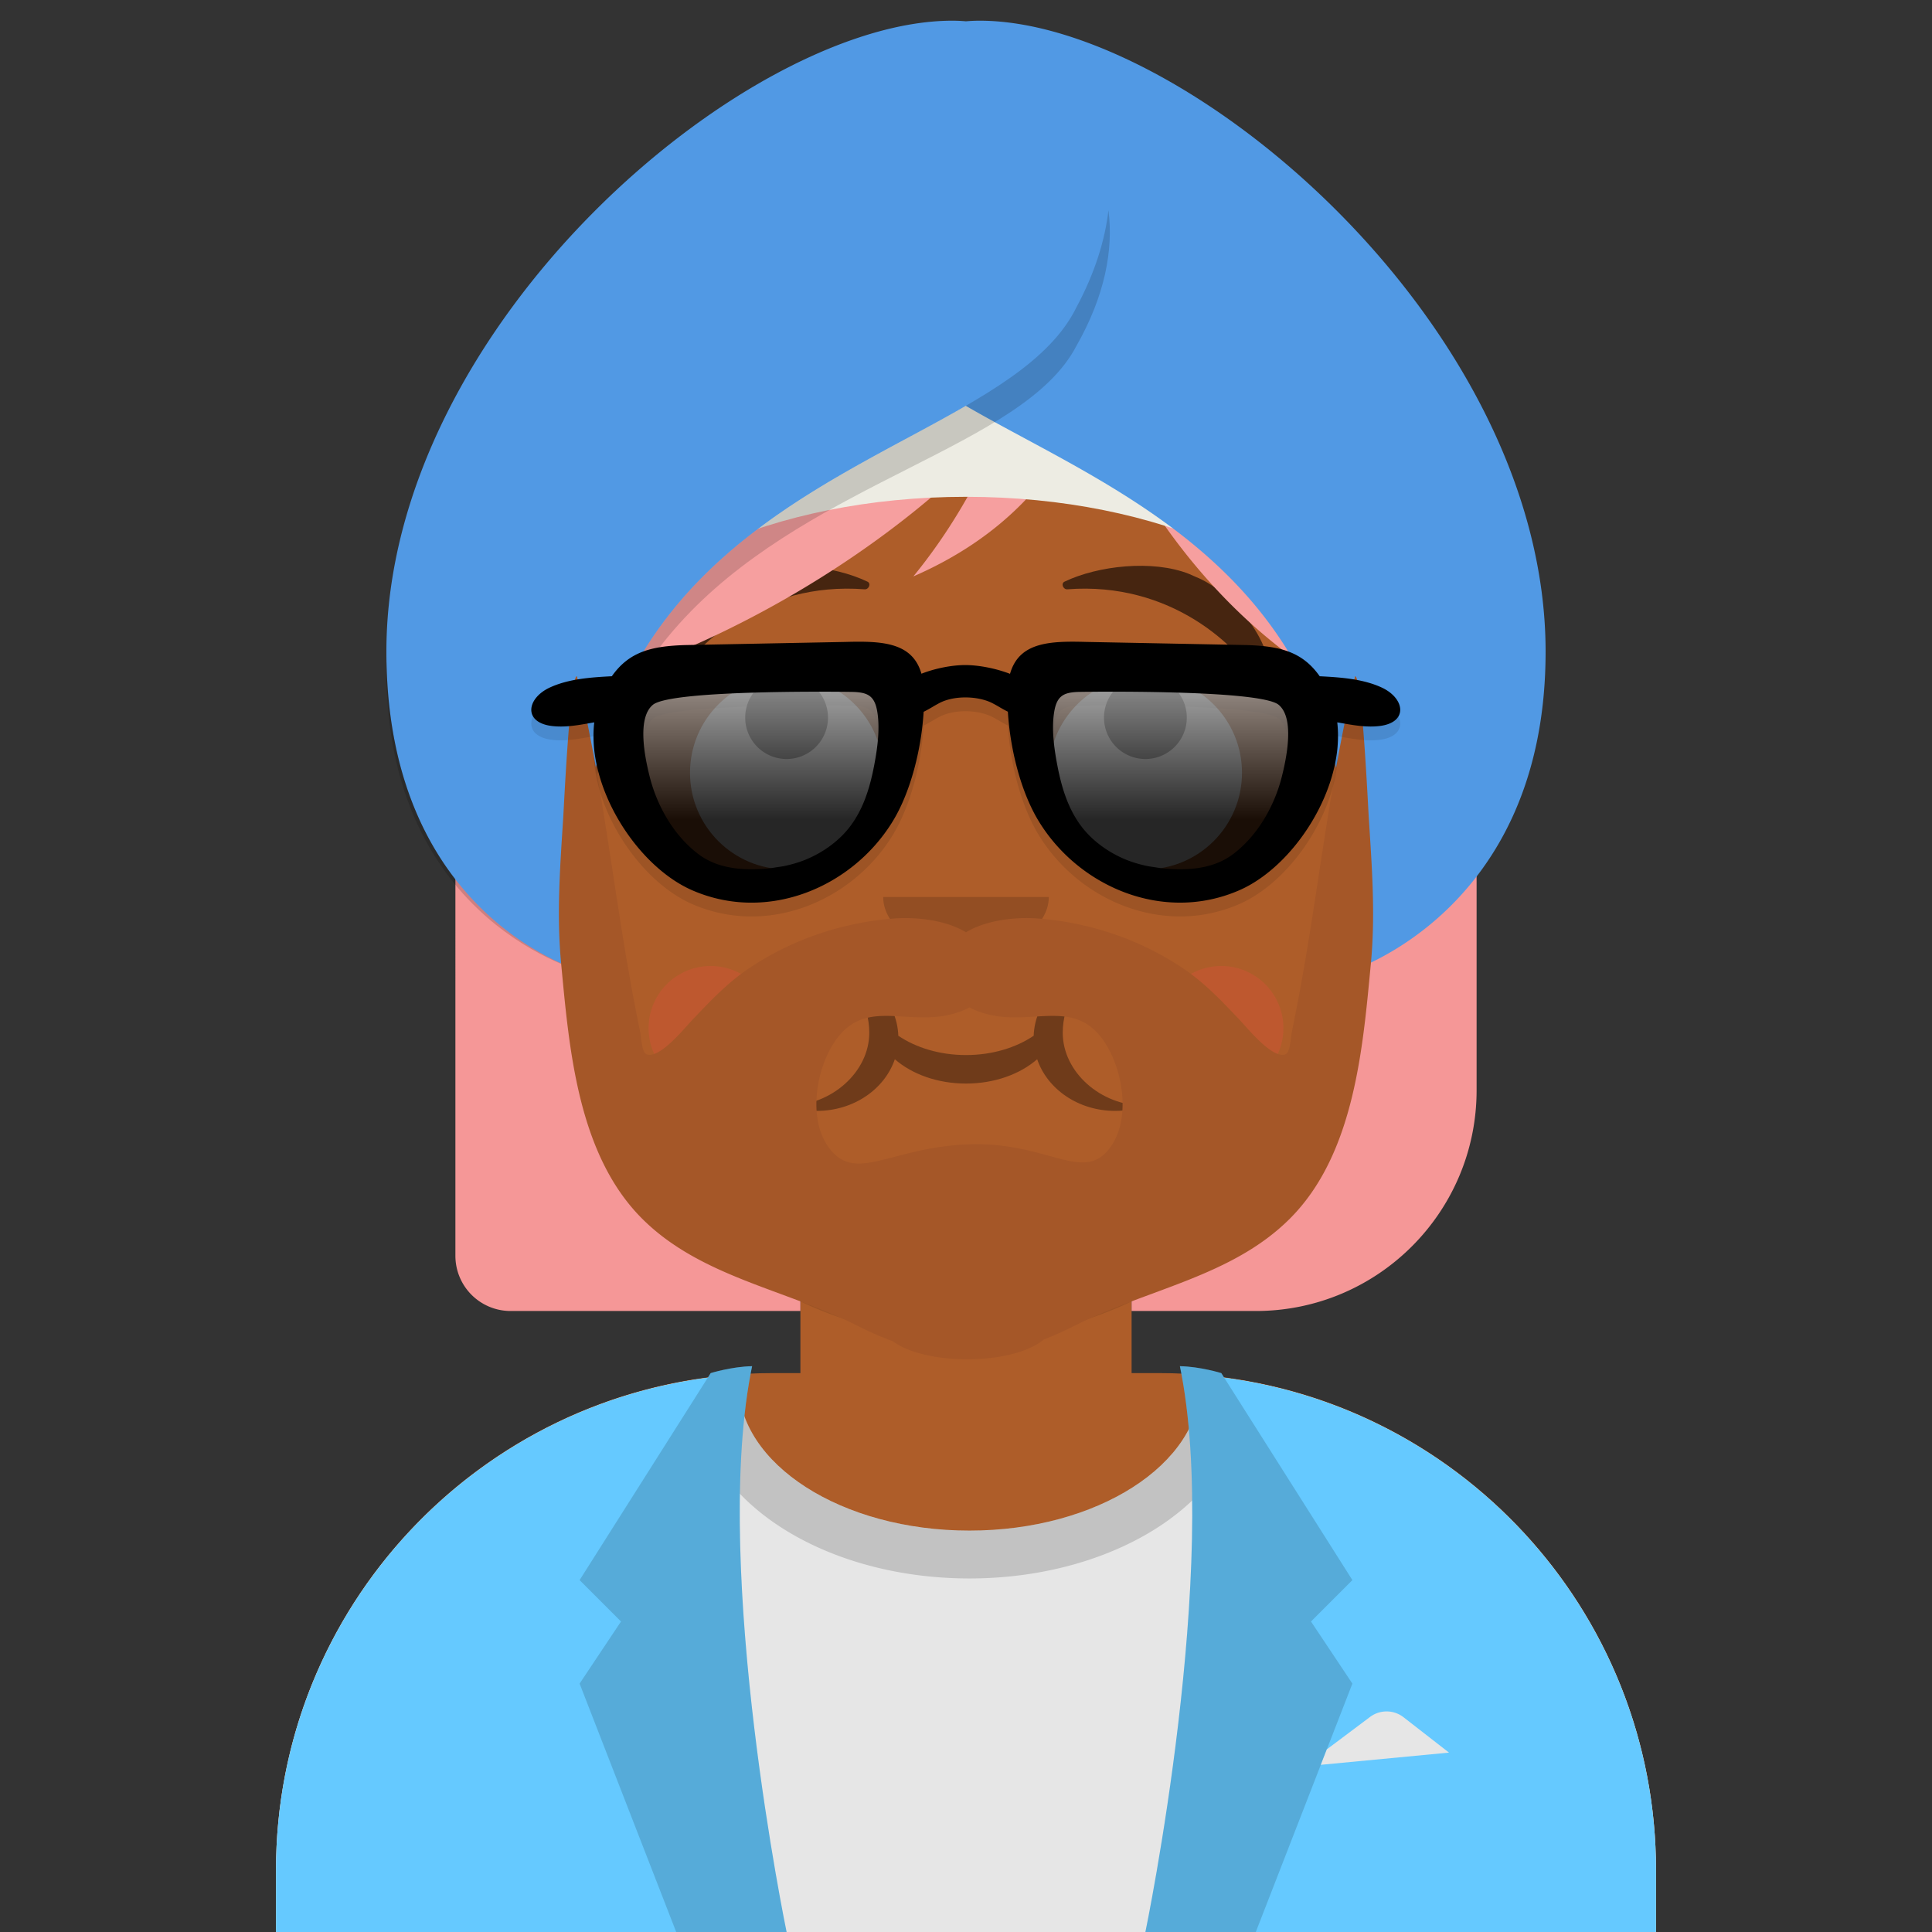
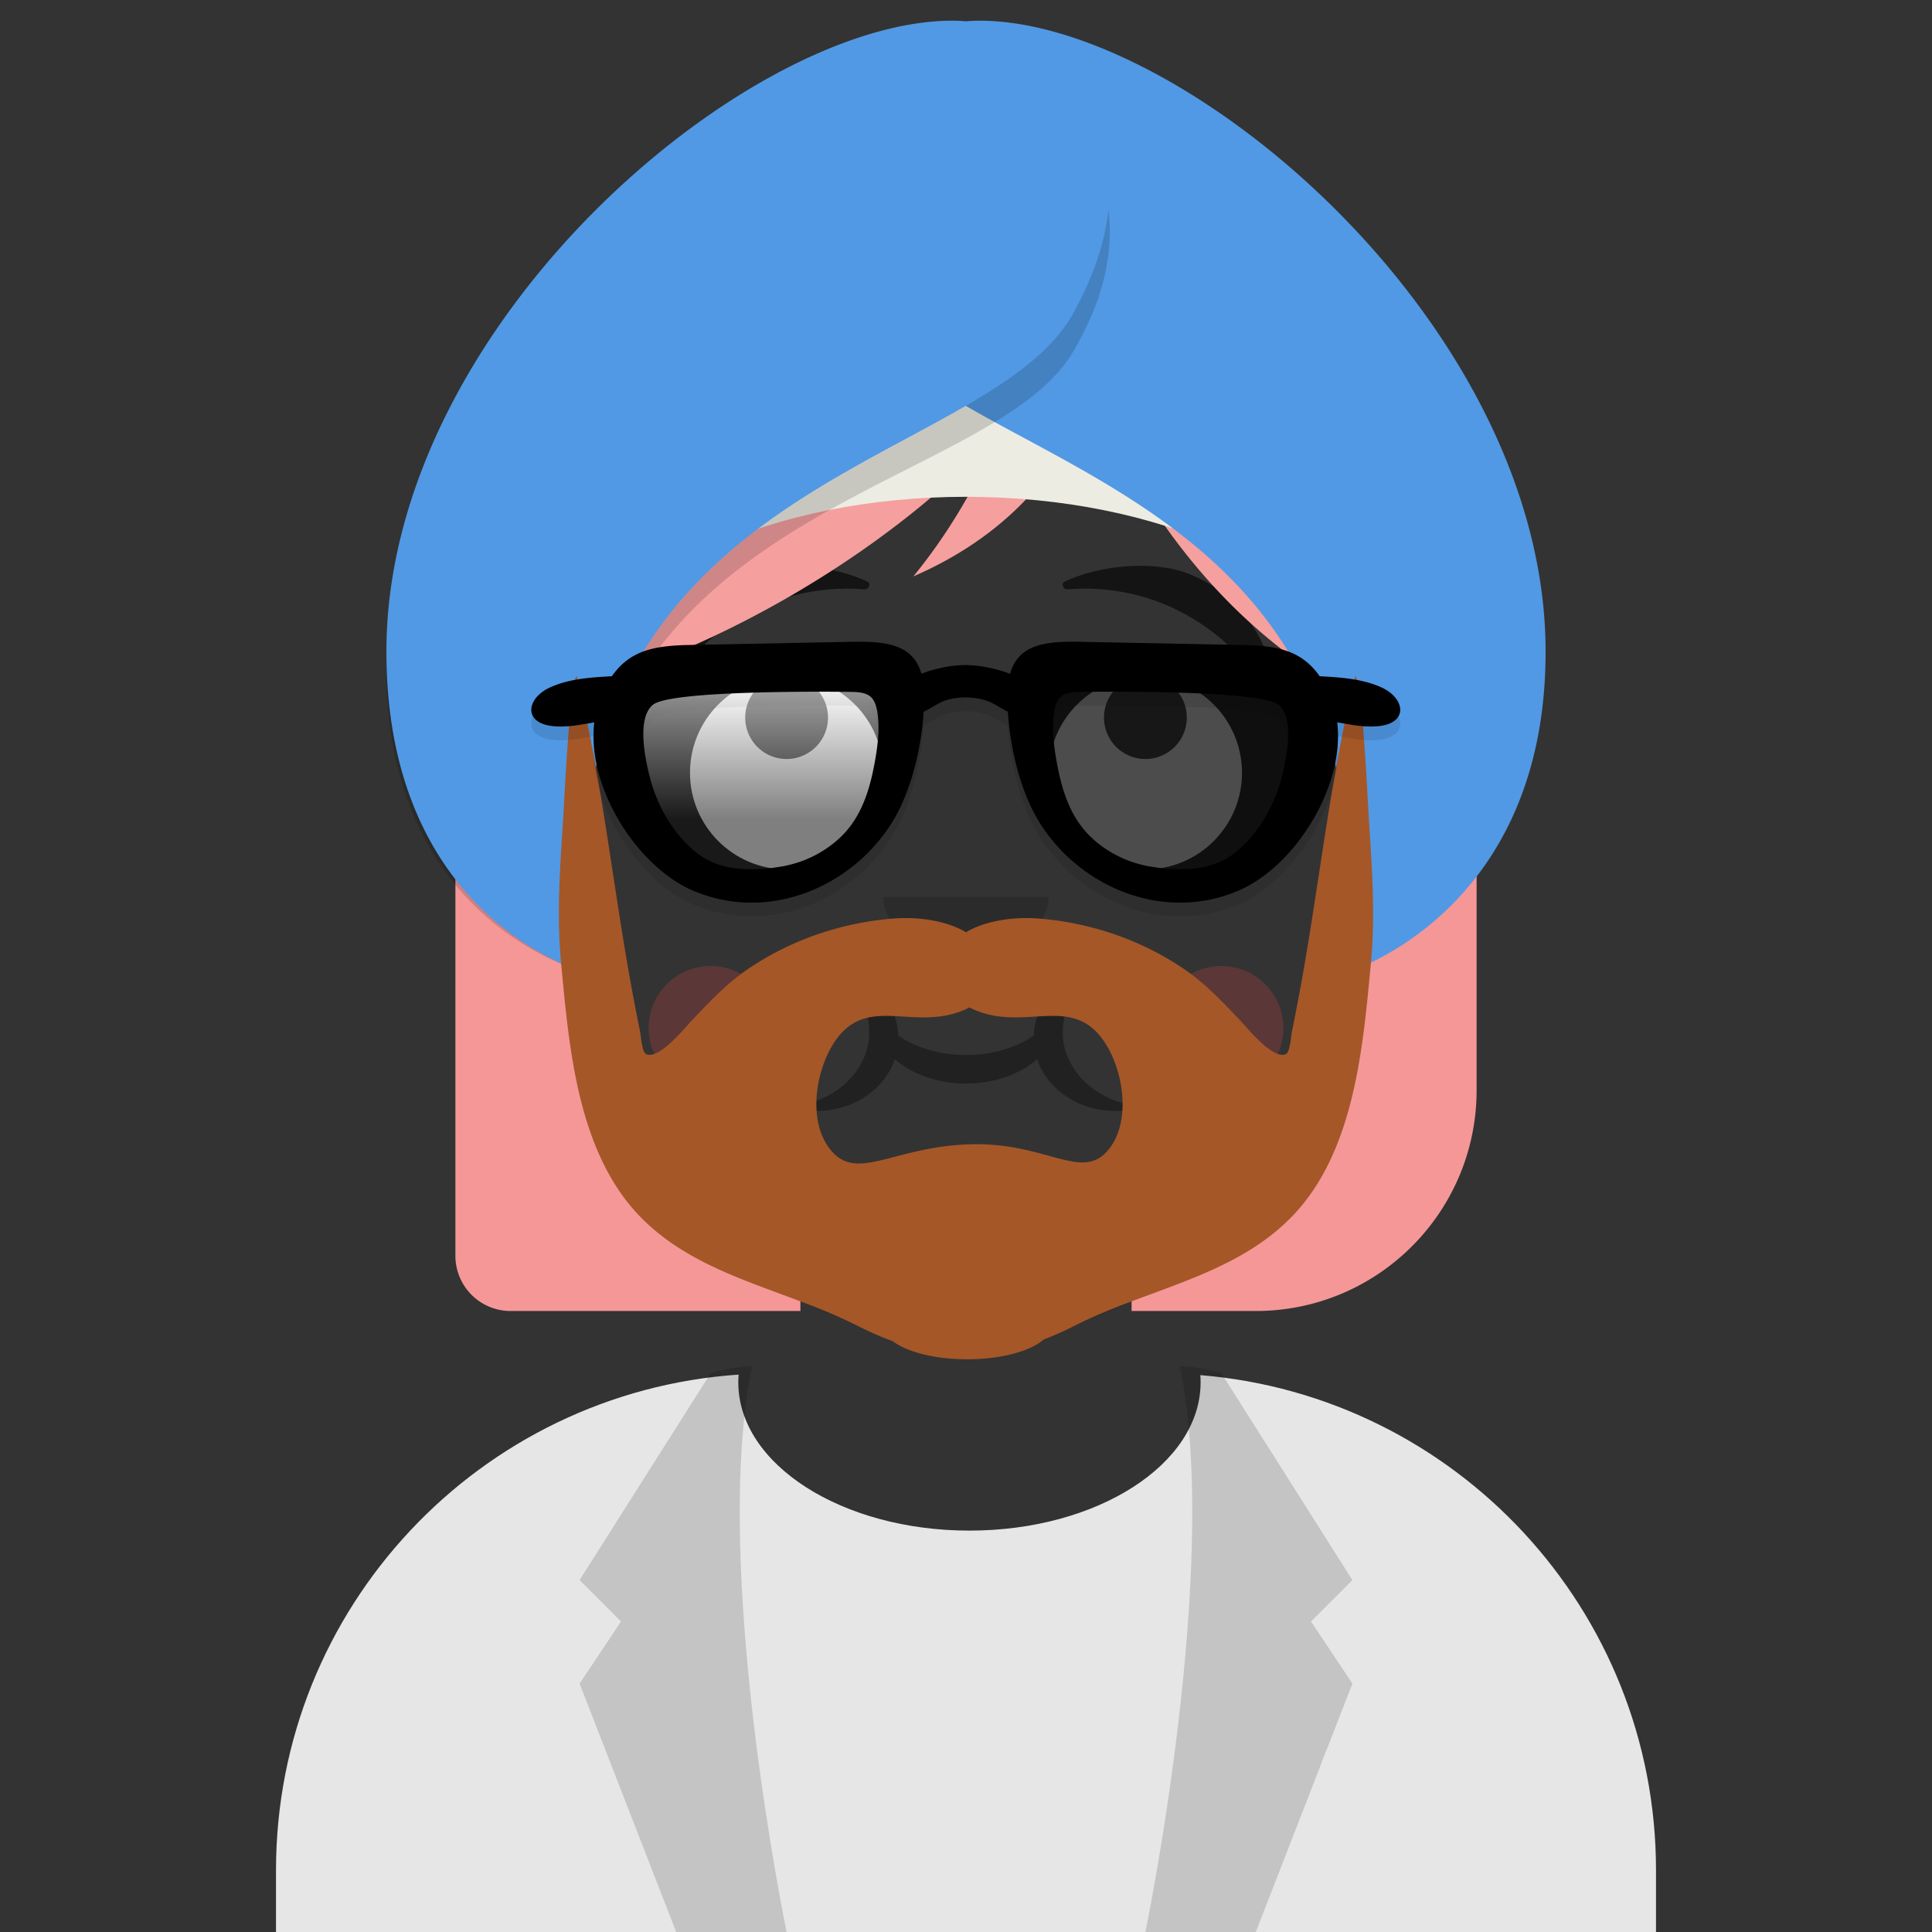
<svg xmlns="http://www.w3.org/2000/svg" width="280px" height="280px" viewBox="0 0 280 280" version="1.1">
  <rect x="0" y="0" width="280" height="280" fill="#333333" stroke="none" />
  <g id="Skin" transform="translate(40, 36)">
-     <path d="M100 0C69.072 0 44 25.072 44 56v6.166c-5.675.952-10 5.888-10 11.834v14c0 6.052 4.48 11.058 10.305 11.881 2.067 19.806 14.458 36.541 31.695 44.73V163h-4c-39.764 0-72 32.236-72 72v9h200v-9c0-39.764-32.236-72-72-72h-4v-18.389c17.237-8.189 29.628-24.924 31.695-44.73C161.52 99.058 166 94.052 166 88V74c0-5.946-4.325-10.882-10-11.834V56c0-30.928-25.072-56-56-56z" fill="#AE5D29" />
    <path d="M76 144.611v8A55.79 55.79 0 00100 158a55.789 55.789 0 0024-5.389v-8A55.789 55.789 0 01100 150a55.79 55.79 0 01-24-5.389z" fill="#000" fill-opacity=".1" />
  </g>
  <g id="Clothes" transform="translate(8, 170)">
    <path d="M132.5 51.828c18.502 0 33.5-9.617 33.5-21.48 0-.353-.013-.704-.04-1.053 36.976 3.03 66.04 34 66.04 71.757V110H32v-8.948c0-38.1 29.592-69.287 67.045-71.833-.03.374-.045.75-.045 1.129 0 11.863 14.998 21.48 33.5 21.48z" fill="#E6E6E6" />
-     <path d="M132.5 58.761c21.89 0 39.635-12.05 39.635-26.913 0-.603-.029-1.2-.086-1.793a72.056 72.056 0 00-6.089-.76c.027.349.04.7.04 1.053 0 11.863-14.998 21.48-33.5 21.48-18.502 0-33.5-9.617-33.5-21.48 0-.379.015-.755.045-1.128-2.05.139-4.077.364-6.077.672a18.594 18.594 0 00-.103 1.956c0 14.864 17.745 26.913 39.635 26.913z" fill="#000" fill-opacity=".16" />
-     <path d="M100.778 29.122c.072-.378.145-.752.222-1.122-2.959.054-6 1-6 1l-.42.662C59.267 34.276 32 64.48 32 101.052V110h74s-10.7-51.555-5.238-80.793l.023-.085h-.007zM158 110s11-53 5-82c2.959.054 6 1 6 1l.419.662C204.733 34.276 232 64.48 232 101.052V110h-74z" fill="#65C9FF" />
    <path fill-rule="evenodd" clip-rule="evenodd" d="M101 28c-6 29 5 82 5 82H90L76 74l6-9-6-6 19-30s3.041-.946 6-1zm62 0c6 29-5 82-5 82h16l14-36-6-9 6-6-19-30s-3.041-.946-6-1z" fill="#000" fill-opacity=".15" />
    <path d="M183.423 85.77l.871-2.24 6.262-4.697a4 4 0 014.856.043L202 84l-18.577 1.77z" fill="#E6E6E6" />
  </g>
  <g id="Mouth" transform="translate(86, 134)">
    <path d="M28 26.244c1.358.488 2.84.756 4.392.756 5.322 0 9.821-3.153 11.294-7.486 2.475 2.156 6.177 3.525 10.314 3.525 4.137 0 7.84-1.37 10.314-3.525C65.787 23.847 70.286 27 75.608 27c1.552 0 3.034-.268 4.392-.756h-.054l-.063.001h-.06c-6.33 0-11.803-4.9-11.803-10.568 0-4.182 2.32-7.718 5.687-9.677-5.5.797-9.725 4.995-9.898 10.106-2.564 1.736-6.014 2.8-9.809 2.8-3.795 0-7.245-1.064-9.81-2.8-.172-5.11-4.398-9.309-9.896-10.106 3.366 1.959 5.687 5.495 5.687 9.677 0 5.668-5.474 10.568-11.804 10.568H28z" fill="#000" fill-opacity=".6" opacity=".6" />
    <path d="M17 24a9 9 0 100-18 9 9 0 000 18zm74 0a9 9 0 100-18 9 9 0 000 18z" fill="#FF4646" fill-opacity=".2" />
  </g>
  <g id="Nose" transform="translate(112, 122)">
    <path fill-rule="evenodd" clip-rule="evenodd" d="M16 8c0 4.418 5.373 8 12 8s12-3.582 12-8" fill="#000" fill-opacity=".16" />
  </g>
  <g id="Eyes" transform="translate(84, 90)">
    <path d="M44 22c0 7.732-6.268 14-14 14s-14-6.268-14-14S22.268 8 30 8s14 6.268 14 14zm52 0c0 7.732-6.268 14-14 14s-14-6.268-14-14S74.268 8 82 8s14 6.268 14 14z" fill="#fff" />
    <path d="M36 14a6 6 0 11-12 0 6 6 0 0112 0zm52 0a6 6 0 11-12 0 6 6 0 0112 0z" fill="#000" fill-opacity=".7" />
  </g>
  <g id="Eyebrows" transform="translate(84, 82)">
    <path fill-rule="evenodd" clip-rule="evenodd" d="M22.766 1.578l.911-.402C28.92-.905 36.865-.033 41.723 2.299c.567.272.18 1.153-.402 1.108-14.919-1.151-24.963 8.146-28.375 14.44-.101.187-.407.208-.482.034-2.308-5.319 4.45-13.985 10.302-16.303zm66.468 0l-.911-.402C83.08-.905 75.135-.033 70.277 2.299c-.567.272-.18 1.153.402 1.108 14.919-1.151 24.963 8.146 28.375 14.44.101.187.407.208.483.034 2.307-5.319-4.45-13.985-10.303-16.303z" fill="#000" fill-opacity=".6" />
  </g>
  <g id="Top" transform="translate(7, 0)">
    <path d="M50 90.5c0 4.55 1.695 8.643 4.853 10.773.905.61 2.47.925 4.147 1.067V182a8 8 0 008 8h42v-9.389c-17.53-8.328-30.048-25.496-31.791-45.744C71.43 134.002 67 129.019 67 123v-13c0-3.491 1.49-6.633 3.87-8.826 11.539-2.619 24.1-7.536 36.472-14.679 12.131-7.004 22.502-15.237 30.479-23.743-3.427 7.908-7.576 14.836-12.449 20.783 12.675-5.523 21.306-14.403 25.892-26.639.377.922.771 1.843 1.18 2.762 10.256 23.035 27.874 39.36 45.762 44.745.513 2.11.794 4.081.794 5.597v13c0 6.019-4.431 11.002-10.209 11.867-1.743 20.248-14.26 37.416-31.791 45.744V190h18c17.673 0 32-14.327 32-32v-54.125c0-.07-.01-.162-.031-.274-.073-5.64-.279-18.873-.609-21.375C201.577 45.976 170.556 18 133 18c-36.085 0-66.137 25.828-73 60-5.523 0-10 5.596-10 12.5z" fill="#F59797" />
    <path d="M152.444 59.658c11.938 26.813 33.852 44.536 54.556 46.493V92c0-40.87-33.131-74-74-74-36.085 0-66.137 25.828-72.679 60.006A8.168 8.168 0 0060 78c-5.523 0-10 5.596-10 12.5 0 6.482 3.947 11.811 9 12.438v.155c.316-.029.634-.06.953-.093H60c.65 0 1.284-.077 1.899-.225 13.812-1.76 29.78-7.237 45.443-16.28 12.131-7.004 22.502-15.237 30.479-23.743-3.427 7.908-7.576 14.836-12.449 20.783 12.675-5.523 21.306-14.403 25.892-26.639.377.922.771 1.843 1.18 2.762z" fill="#fff" fill-opacity=".08" />
  </g>
  <g id="Headwear" transform="translate(7, 0)">
    <path d="M190.47 97.5c1.001-2.41 1.53-4.92 1.53-7.5 0-18.225-26.415-33-59-33S74 71.775 74 90c0 2.58.53 5.09 1.53 7.5C81.602 82.888 105.028 72 133 72c27.972 0 51.398 10.888 57.47 25.5z" fill="#EDECE3" />
    <path d="M49 94.323C48.934 133.5 78 141 78 141c-5.442-49.552 23.536-65.151 46.529-77.529 2.94-1.582 5.783-3.112 8.443-4.654 2.67 1.55 5.525 3.087 8.48 4.678C164.429 75.87 193.418 91.48 188 141c0 0 29.066-8.46 29-46.677C216.918 47.148 164.851 3 135 3c-.674 0-1.344.03-2.008.088A22.544 22.544 0 00131 3c-29.926 0-81.92 44.148-82 91.323z" fill="#5199E4" />
    <path d="M49.014 95.9C49.716 133.7 78 141 78 141s-29.066-7.066-29-43.97c.001-.377.005-.754.014-1.13zm28.32 33.78c.15-37.857 26.174-51.054 47.195-61.714 11.005-5.58 20.639-10.466 24.471-17.83 4.126-7.247 5.39-13.94 4.646-19.668-.505 4.367-1.976 9.099-4.646 14.076-3.832 7.818-13.466 13.004-24.471 18.928-21.142 11.38-47.345 25.486-47.195 66.208z" fill="#000" fill-opacity=".16" />
  </g>
  <g id="FacialHair" transform="translate(56, 72)">
    <path fill-rule="evenodd" clip-rule="evenodd" d="M84.504 93.841c-11.51.378-16.646 5.88-20.513.289-2.903-4.198-1.688-11.256 1.024-15.227 3.859-5.652 9.094-2.918 14.947-3.563 1.592-.175 3.19-.617 4.542-1.34 1.352.723 2.95 1.165 4.542 1.34 5.854.645 11.089-2.089 14.948 3.563 2.712 3.97 3.926 11.03 1.024 15.227-3.868 5.591-9.002-.667-20.514-.289zM140.391 26c-3.424 14.075-4.998 28.434-7.481 42.671a319.343 319.343 0 01-1.685 8.879c-.127.62-.251 2.923-.862 3.214-1.851.884-5.624-3.817-6.633-4.879-2.533-2.666-5.045-5.356-8.131-7.448-6.234-4.227-13.534-6.726-21.129-7.32-3.178-.248-7.475.186-10.47 1.993-2.995-1.807-7.292-2.24-10.47-1.992-7.596.593-14.895 3.092-21.13 7.32-3.085 2.091-5.597 4.781-8.13 7.447-1.01 1.062-4.782 5.763-6.633 4.88-.61-.292-.735-2.595-.862-3.215a319.348 319.348 0 01-1.685-8.879C32.607 54.434 31.034 40.075 27.61 26c-.997 0-1.872 18.748-1.983 20.495-.452 7.094-.98 14.03-.305 21.131 1.164 12.249 2.377 27.608 11.71 36.962 8.434 8.451 20.678 10.218 31.24 15.553 1.36.687 3.163 1.535 5.108 2.23 2.049 1.563 6.113 2.629 10.794 2.629 4.91 0 9.141-1.173 11.08-2.862a46.96 46.96 0 004.475-1.997c10.56-5.336 22.805-7.102 31.238-15.553 9.334-9.354 10.547-24.713 11.712-36.962.674-7.1.146-14.037-.306-21.131-.112-1.747-.986-20.495-1.982-20.495z" fill="#A55728" />
  </g>
  <g id="Accessories" transform="translate(69, 85)">
    <path fill-rule="evenodd" clip-rule="evenodd" d="M111.712 10.488c4.666.16 8 .887 10.548 4.519 3.012.155 6.253.373 8.981 1.632 3.385 1.562 3.908 5.1-.359 5.587-1.859.213-3.72-.12-5.552-.448l-.186-.033a9.133 9.133 0 00-.339-.054c1.104 9.461-6.207 20.869-14.228 24.346-10.977 4.76-23.24-.508-29.043-10.033-2.626-4.31-4.142-10.515-4.466-15.86-.42-.204-.83-.441-1.23-.673a18.141 18.141 0 00-1.119-.616c-2.007-.978-5.338-1.098-7.506 0a20.01 20.01 0 00-1.039.582c-.426.25-.864.505-1.313.722-.325 5.343-1.841 11.54-4.465 15.847-5.804 9.526-18.067 14.793-29.044 10.033-8.021-3.477-15.333-14.886-14.227-24.348a9.336 9.336 0 00-.338.054l-.185.033c-1.833.328-3.694.66-5.553.448-4.267-.487-3.744-4.025-.359-5.587 2.728-1.259 5.969-1.476 8.982-1.633 2.547-3.63 5.881-4.355 10.546-4.515l23.291-.457c5.189-.14 9.718-.01 11.033 4.606 2.089-.814 4.505-1.255 6.35-1.255 1.858 0 4.348.448 6.49 1.274 1.306-4.638 5.842-4.767 11.039-4.627l23.291.456zm-24.031 6.785c-2.372.022-3.493.416-3.897 2.89-.41 2.505-.012 5.322.46 7.79.721 3.767 1.92 7.459 4.708 10.213 1.47 1.45 3.261 2.606 5.167 3.396 1.012.419 2.081.722 3.15.951.114.025.544.09.963.153.626.094 1.228.185.711.132 3.724.396 7.719.311 10.814-2.048 3.533-2.692 5.952-6.952 7.016-11.196.623-2.483 1.93-8.422-.459-10.407-2.737-2.275-28.633-1.874-28.633-1.874zm-33.432.002c2.372.023 3.493.417 3.897 2.89.41 2.506.011 5.322-.46 7.79-.721 3.768-1.92 7.46-4.708 10.214-1.47 1.45-3.261 2.606-5.167 3.395-1.012.42-2.081.722-3.15.952-.114.024-.544.09-.962.152-.64.097-1.255.19-.678.128-3.734.4-7.743.323-10.849-2.044-3.532-2.692-5.952-6.952-7.015-11.196-.623-2.483-1.93-8.422.459-10.407 2.737-2.274 28.633-1.874 28.633-1.874zM43.318 42.764z" fill="#000" fill-opacity=".1" />
-     <path fill-rule="evenodd" clip-rule="evenodd" d="M55.01 14.277c2.512.024 3.698.45 4.126 3.115.434 2.7.012 5.736-.488 8.395-.762 4.06-2.03 8.04-4.983 11.008-1.556 1.563-3.453 2.808-5.47 3.66-1.072.451-2.204.777-3.335 1.025-.33.072-3.154.468-1.422.267-4.041.47-8.425.45-11.8-2.168-3.74-2.901-6.301-7.493-7.427-12.066-.66-2.676-2.044-9.076.486-11.216 2.898-2.452 30.314-2.02 30.314-2.02z" fill="#000" fill-opacity=".7" />
    <path fill-rule="evenodd" clip-rule="evenodd" d="M55.01 14.277c2.512.024 3.698.45 4.126 3.115.434 2.7.012 5.736-.488 8.395-.762 4.06-2.03 8.04-4.983 11.008-1.556 1.563-3.453 2.808-5.47 3.66-1.072.451-2.204.777-3.335 1.025-.33.072-3.154.468-1.422.267-4.041.47-8.425.45-11.8-2.168-3.74-2.901-6.301-7.493-7.427-12.066-.66-2.676-2.044-9.076.486-11.216 2.898-2.452 30.314-2.02 30.314-2.02z" fill="url(#Top/_Resources/Sunglasses__paint0_linear)" style="mix-blend-mode:screen" />
    <path fill-rule="evenodd" clip-rule="evenodd" d="M86.92 14.275c-2.512.024-3.699.449-4.126 3.114-.434 2.7-.012 5.736.487 8.395.763 4.061 2.032 8.04 4.984 11.008 1.556 1.563 3.453 2.809 5.47 3.66 1.072.451 2.204.778 3.335 1.025.33.072 3.153.469 1.422.267 4.041.47 8.425.45 11.799-2.167 3.741-2.902 6.302-7.493 7.428-12.066.659-2.677 2.043-9.077-.486-11.217-2.898-2.451-30.314-2.02-30.314-2.02z" fill="#000" fill-opacity=".7" />
-     <path fill-rule="evenodd" clip-rule="evenodd" d="M86.92 14.275c-2.512.024-3.699.449-4.126 3.114-.434 2.7-.012 5.736.487 8.395.763 4.061 2.032 8.04 4.984 11.008 1.556 1.563 3.453 2.809 5.47 3.66 1.072.451 2.204.778 3.335 1.025.33.072 3.153.469 1.422.267 4.041.47 8.425.45 11.799-2.167 3.741-2.902 6.302-7.493 7.428-12.066.659-2.677 2.043-9.077-.486-11.217-2.898-2.451-30.314-2.02-30.314-2.02z" fill="url(#Top/_Resources/Sunglasses__paint1_linear)" style="mix-blend-mode:screen" />
    <path fill-rule="evenodd" clip-rule="evenodd" d="M111.712 8.488c4.666.16 8 .887 10.548 4.519 3.012.155 6.253.373 8.981 1.632 3.385 1.562 3.908 5.1-.359 5.587-1.859.213-3.72-.12-5.552-.448l-.186-.033a9.133 9.133 0 00-.339-.054c1.104 9.461-6.207 20.869-14.228 24.346-10.977 4.76-23.24-.508-29.043-10.033-2.626-4.31-4.142-10.515-4.466-15.86-.42-.204-.83-.441-1.23-.673a18.141 18.141 0 00-1.119-.616c-2.007-.978-5.338-1.098-7.506 0a20.01 20.01 0 00-1.039.582c-.426.25-.864.505-1.313.722-.325 5.343-1.841 11.54-4.465 15.847-5.804 9.526-18.067 14.793-29.044 10.033-8.021-3.477-15.333-14.886-14.227-24.348a9.336 9.336 0 00-.338.054l-.185.033c-1.833.328-3.694.66-5.553.448-4.267-.487-3.744-4.025-.359-5.587 2.728-1.259 5.969-1.476 8.982-1.633 2.547-3.63 5.881-4.355 10.546-4.516l23.291-.456c5.189-.14 9.718-.01 11.033 4.606 2.089-.814 4.505-1.255 6.35-1.255 1.858 0 4.348.448 6.49 1.274 1.306-4.638 5.842-4.767 11.039-4.627l23.291.456zm-24.031 6.785c-2.372.022-3.493.416-3.897 2.89-.41 2.505-.012 5.322.46 7.79.721 3.767 1.92 7.459 4.708 10.213 1.47 1.45 3.261 2.606 5.167 3.396 1.012.419 2.081.722 3.15.951.114.025.544.09.963.153.626.094 1.228.185.711.132 3.724.396 7.719.311 10.814-2.048 3.533-2.692 5.952-6.952 7.016-11.196.623-2.483 1.93-8.422-.459-10.407-2.737-2.275-28.633-1.874-28.633-1.874zm-33.432.002c2.372.022 3.493.417 3.897 2.89.41 2.506.011 5.322-.46 7.79-.721 3.768-1.92 7.46-4.708 10.214-1.47 1.45-3.261 2.606-5.167 3.395-1.012.42-2.081.722-3.15.952-.114.024-.544.09-.962.152-.64.097-1.255.19-.678.128-3.734.4-7.743.323-10.849-2.044-3.532-2.692-5.952-6.952-7.015-11.196-.623-2.483-1.93-8.422.459-10.407 2.737-2.275 28.633-1.874 28.633-1.874zM43.318 40.763z" fill="${color}" />
    <defs>
      <linearGradient id="Top/_Resources/Sunglasses__paint0_linear" x1="28.557" y1="14.248" x2="28.557" y2="33.801" gradientUnits="userSpaceOnUse">
        <stop stop-color="#fff" stop-opacity=".5" />
        <stop offset="1" stop-opacity=".5" />
      </linearGradient>
      <linearGradient id="Top/_Resources/Sunglasses__paint1_linear" x1="82.613" y1="14.245" x2="82.613" y2="41.978" gradientUnits="userSpaceOnUse">
        <stop stop-color="#fff" stop-opacity=".5" />
        <stop offset=".705" stop-opacity=".5" />
      </linearGradient>
    </defs>
  </g>
</svg>